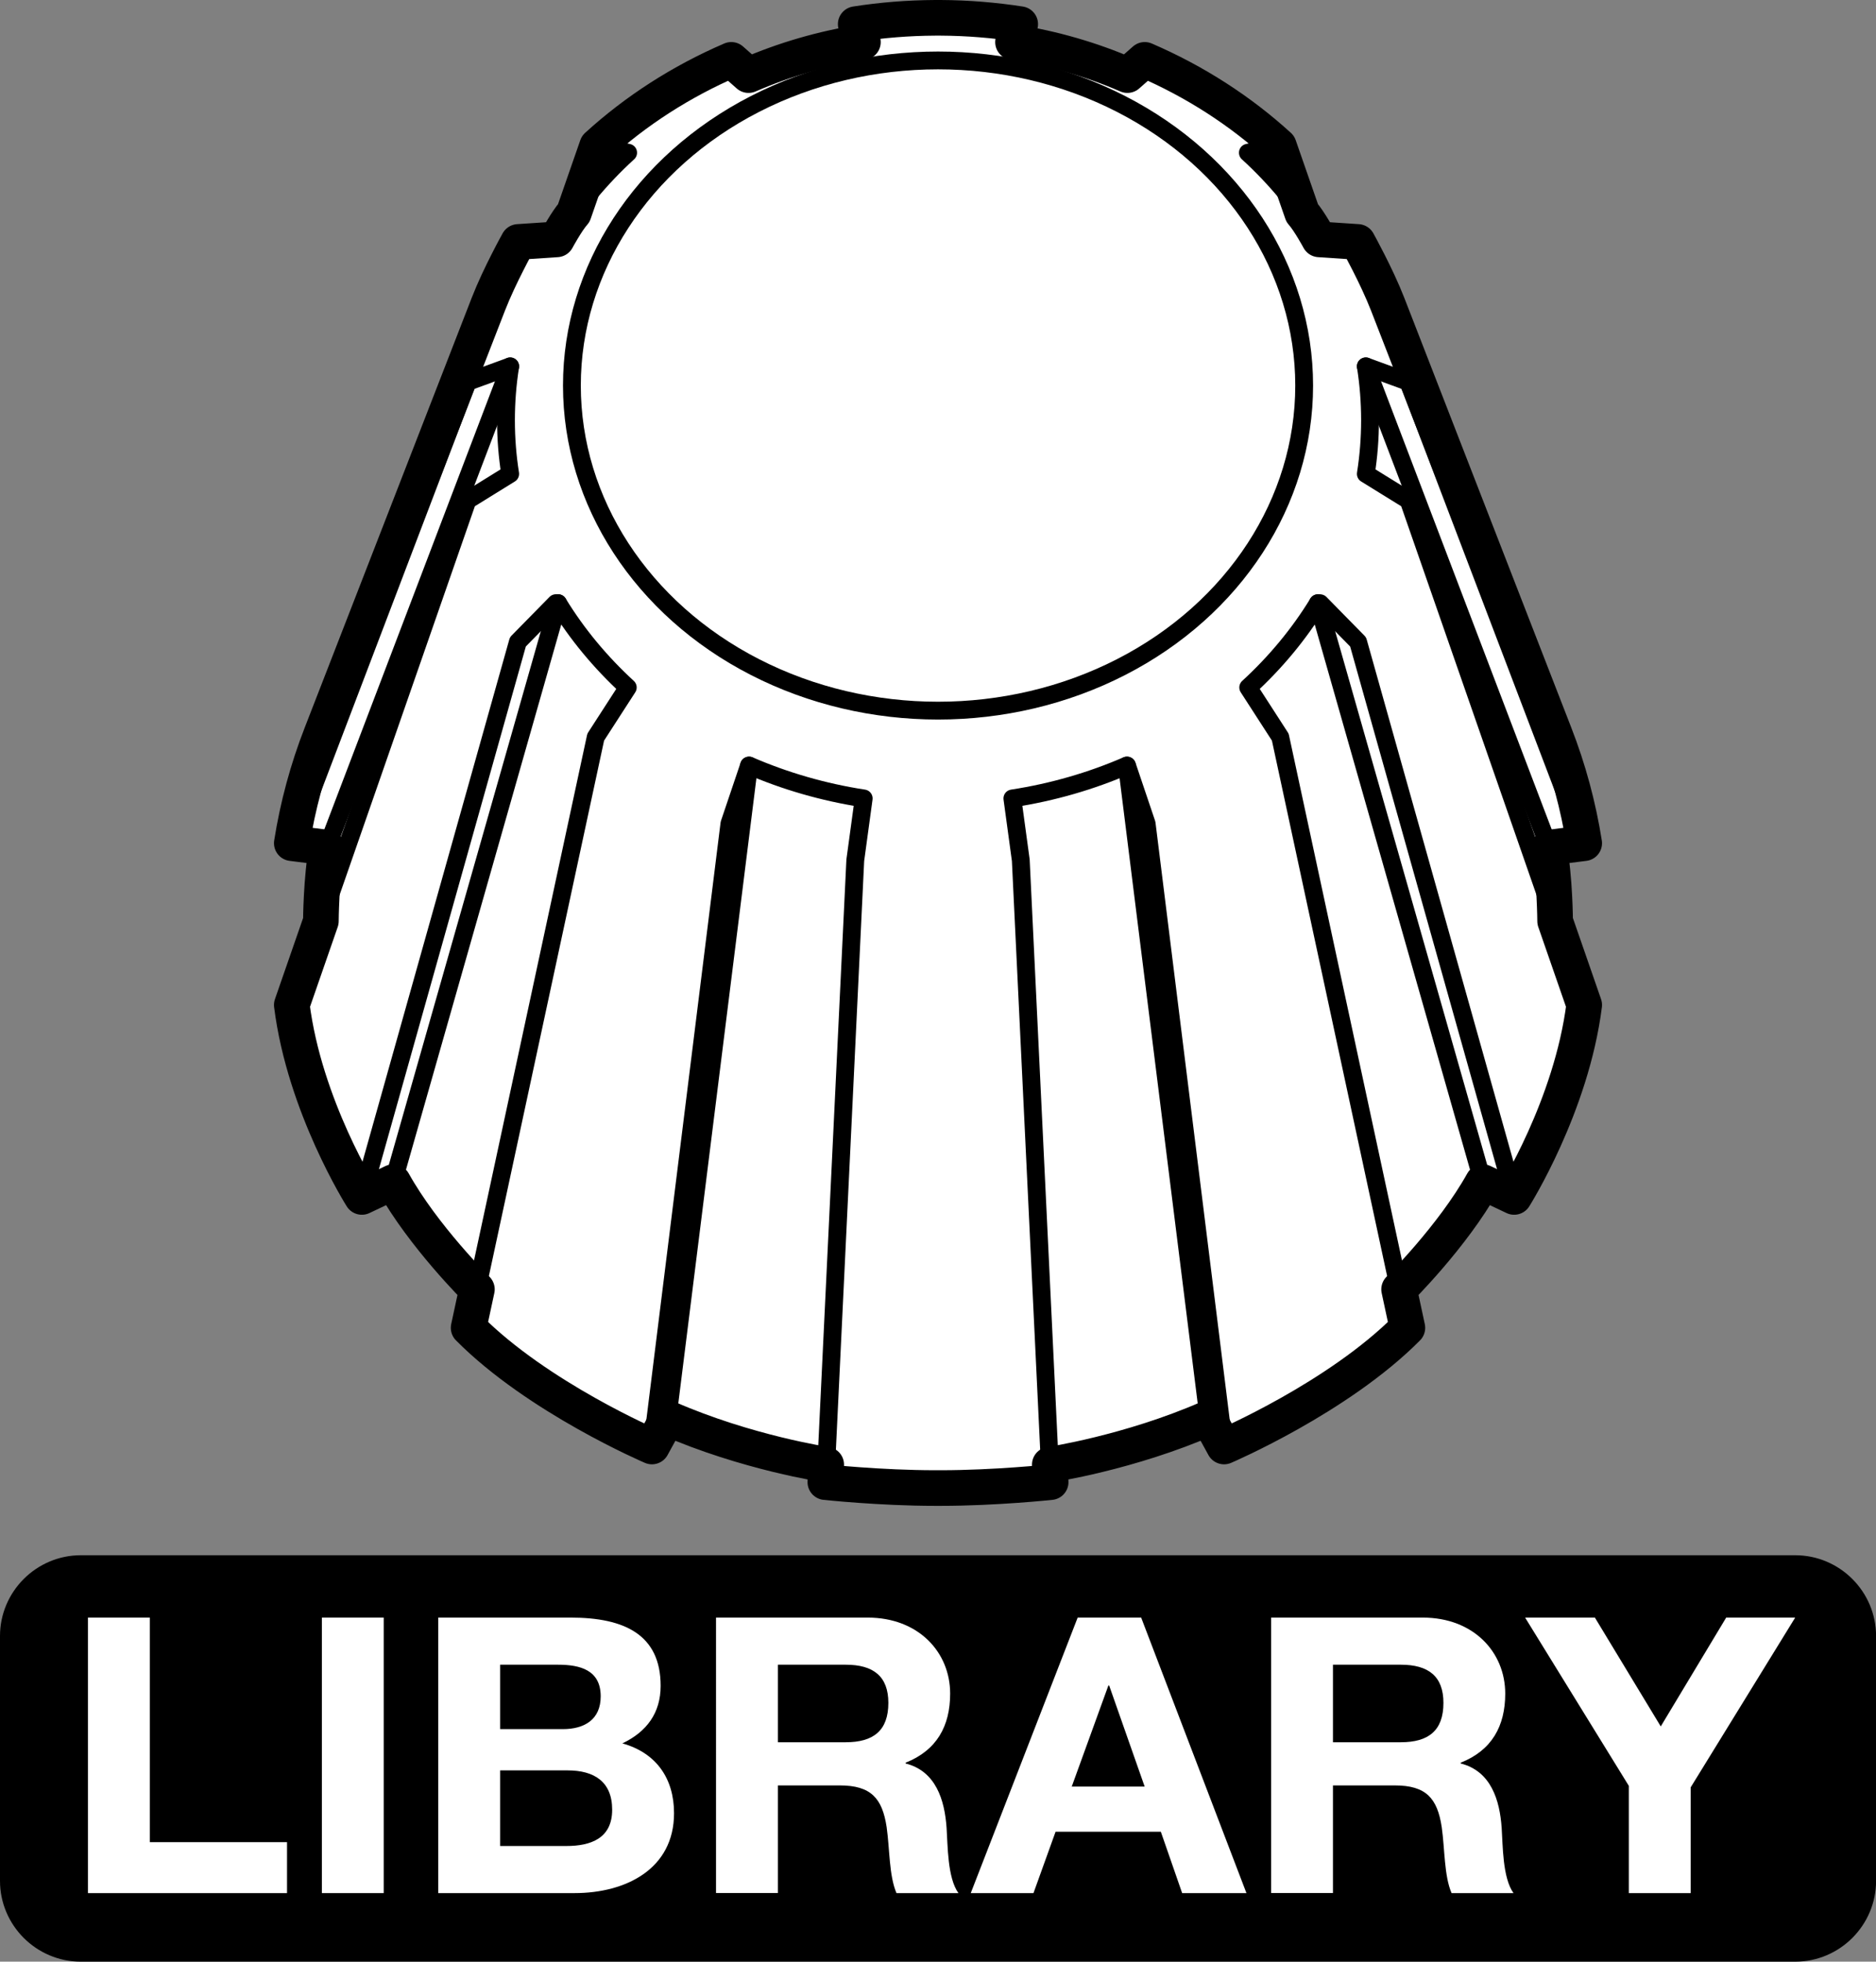
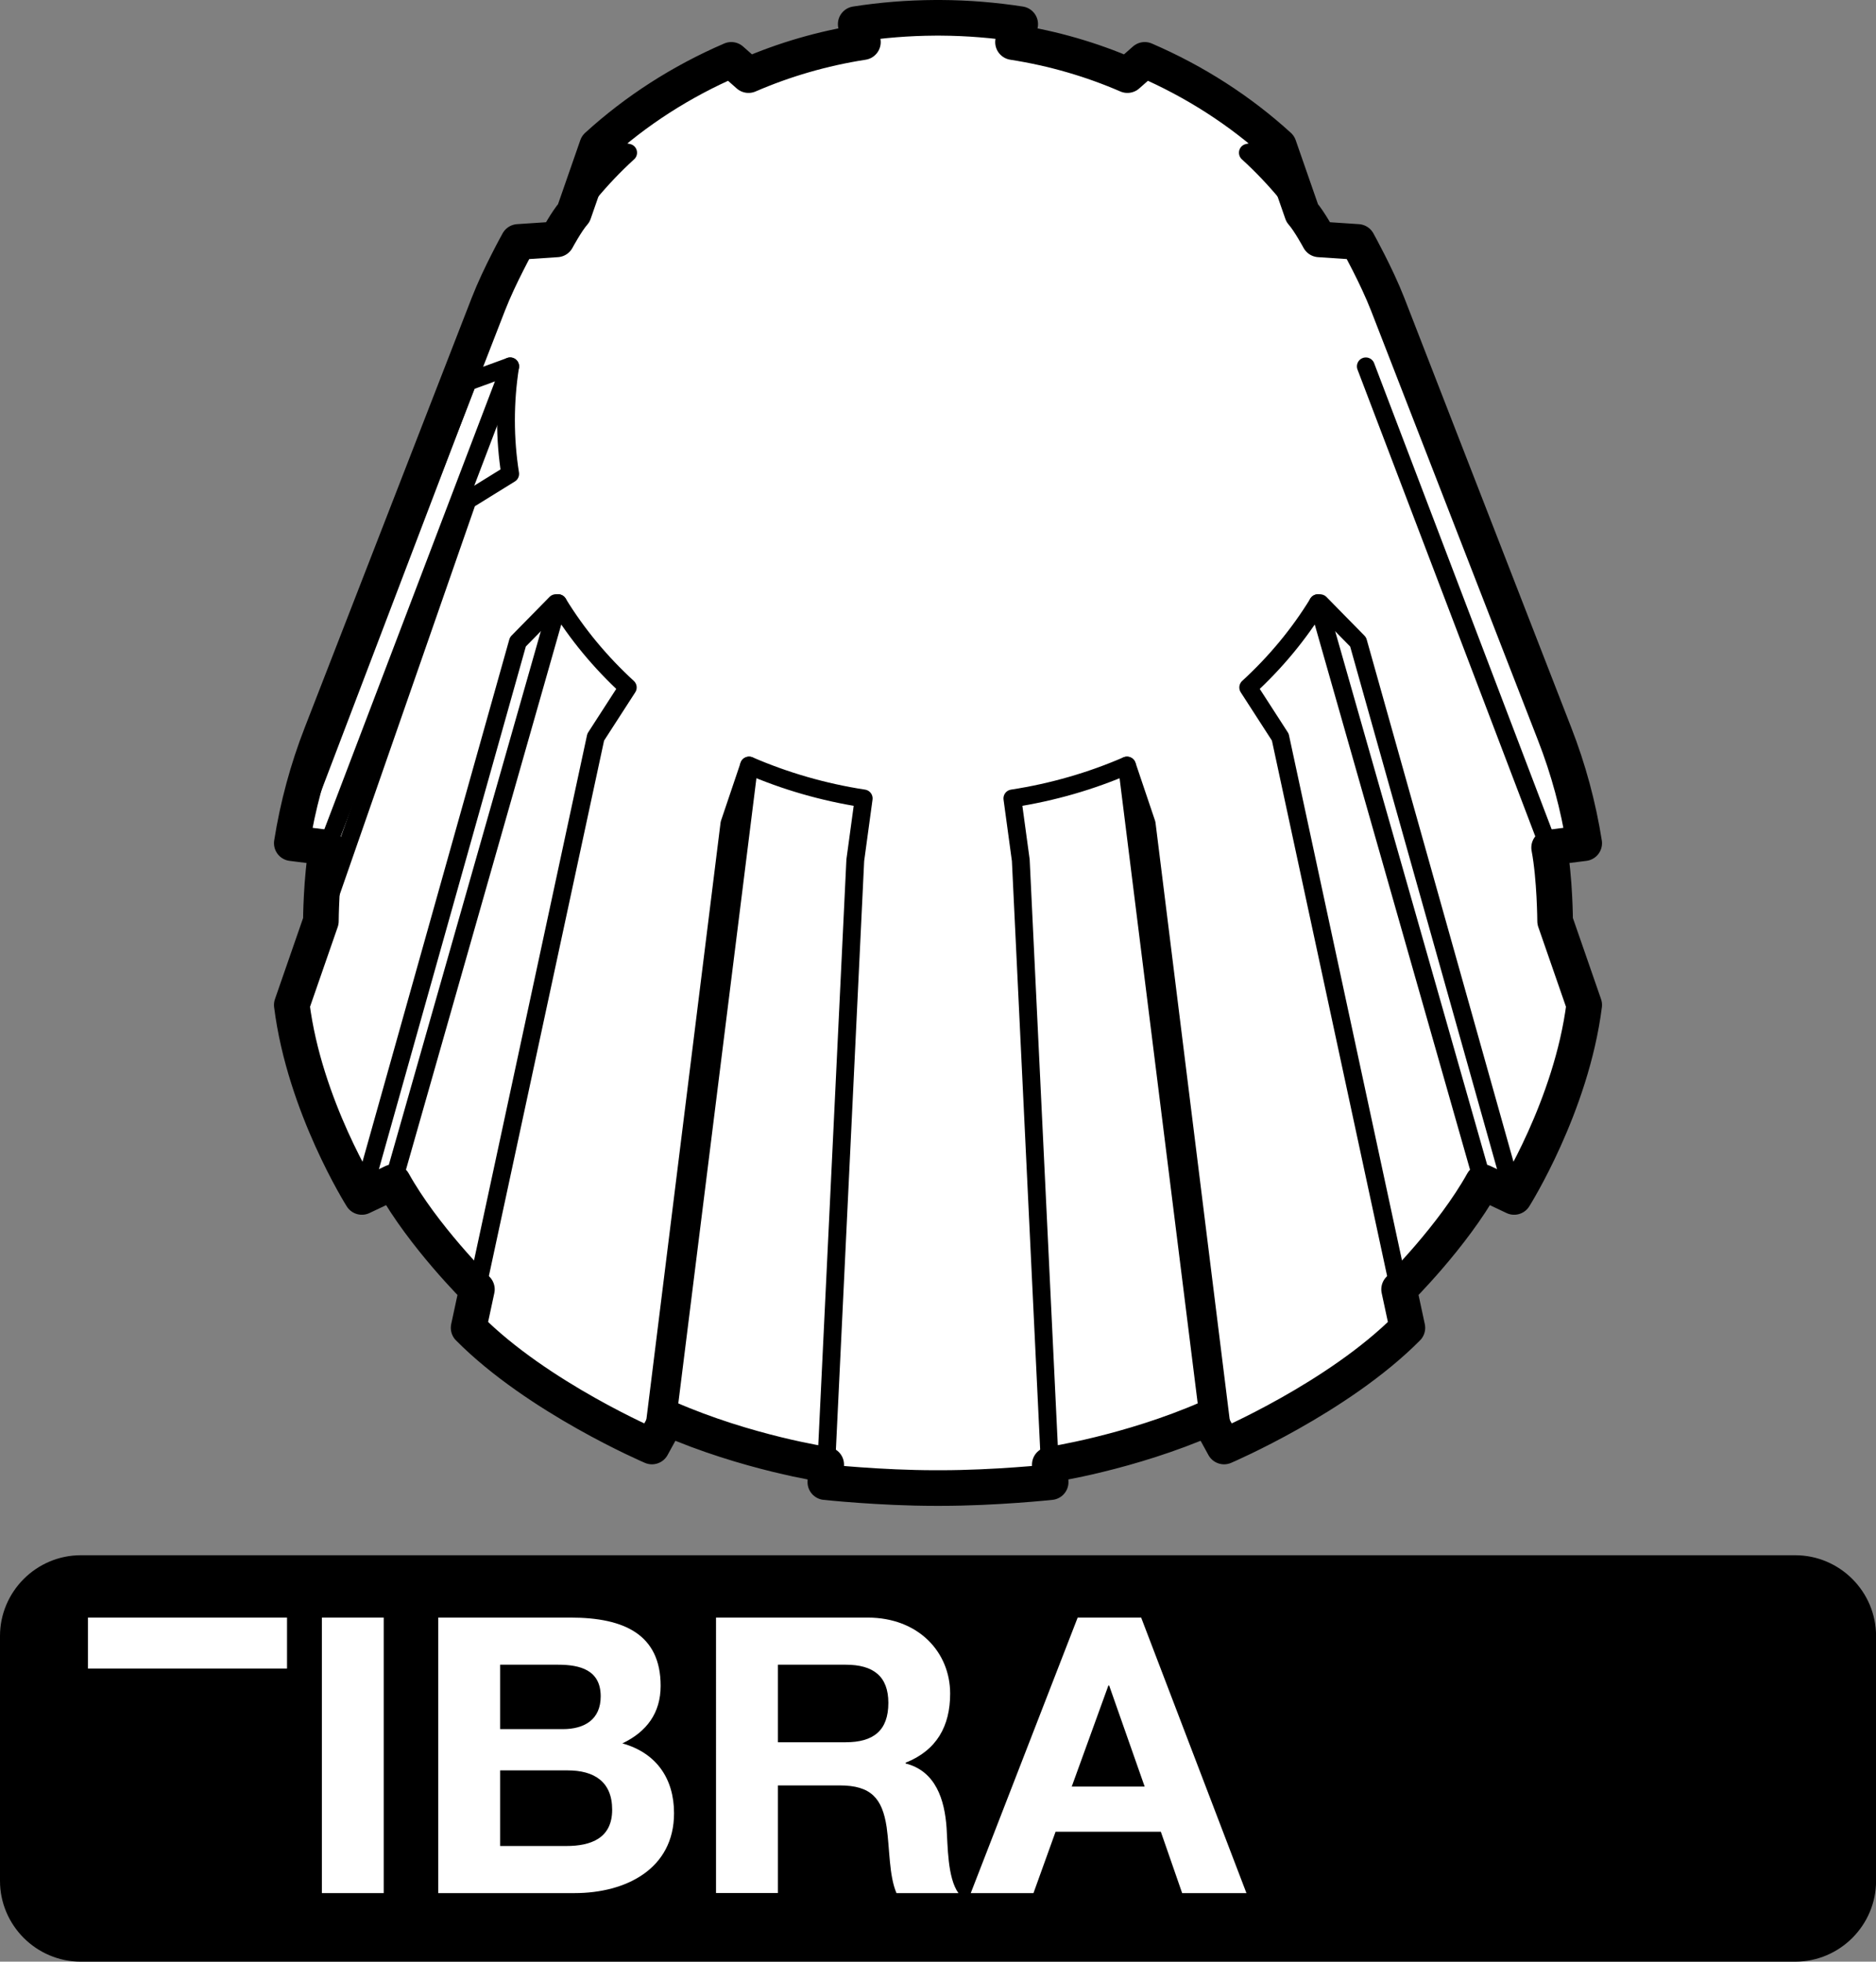
<svg xmlns="http://www.w3.org/2000/svg" version="1.1" id="レイヤー_1" x="0px" y="0px" width="26.321px" height="27.527px" viewBox="0 0 26.321 27.527" style="enable-background:new 0 0 26.321 27.527;" xml:space="preserve">
  <rect x="0" y="0" width="26.321" height="27.527" fill="#808080" stroke="none" />
  <style type="text/css">
	.st0{fill:#FFFFFF;stroke:#000000;stroke-width:0.5;stroke-linecap:round;stroke-linejoin:round;stroke-miterlimit:10;}
	.st1{fill:none;stroke:#000000;stroke-width:0.25;stroke-linecap:round;stroke-linejoin:round;stroke-miterlimit:10;}
	.st2{fill:#FFFFFF;}
</style>
  <g>
    <path class="st0" d="M13.199,20.881c0.77,0,1.542-0.083,1.542-0.083l-0.012-0.245c0,0,1.114-0.166,2.227-0.653l0.218,0.398   c0,0,1.598-0.683,2.572-1.665l-0.116-0.54c0,0,0.751-0.743,1.175-1.505l0.439,0.208c0,0,0.804-1.274,0.983-2.694l-0.408-1.176   c0,0-0.003-0.602-0.084-1.032l0.492-0.062c-0.083-0.524-0.222-1.038-0.415-1.533l-2.343-6.031   c-0.154-0.396-0.419-0.873-0.419-0.873l-0.541-0.036c0,0-0.137-0.255-0.239-0.37l-0.327-0.94c-0.541-0.494-1.177-0.905-1.882-1.209   l-0.243,0.214c-0.5-0.217-1.039-0.375-1.605-0.463l0.101-0.252c-0.363-0.056-0.735-0.087-1.116-0.089h-0.076   c-0.38,0.002-0.753,0.032-1.116,0.089l0.101,0.252c-0.566,0.088-1.104,0.246-1.605,0.463L10.26,0.84   C9.555,1.144,8.919,1.555,8.378,2.049l-0.327,0.94c-0.102,0.115-0.239,0.37-0.239,0.37L7.271,3.395c0,0-0.265,0.476-0.419,0.873   l-2.343,6.031c-0.193,0.495-0.332,1.009-0.415,1.533l0.492,0.062c-0.081,0.43-0.084,1.032-0.084,1.032l-0.408,1.176   c0.178,1.421,0.983,2.694,0.983,2.694l0.439-0.208c0.424,0.762,1.175,1.505,1.175,1.505l-0.116,0.54   c0.974,0.982,2.572,1.665,2.572,1.665L9.365,19.9c1.114,0.488,2.227,0.653,2.227,0.653l-0.012,0.245c0,0,0.772,0.083,1.542,0.083   H13.199z" />
    <path class="st1" d="M7.812,3.359c0.269-0.447,0.607-0.856,1.001-1.216L8.378,2.049" />
-     <ellipse class="st1" cx="13.161" cy="5.41" rx="5.137" ry="4.562" />
    <path class="st1" d="M11.581,20.798l0.419-8.727l0.118-0.867c-0.567-0.087-1.107-0.245-1.608-0.462l-0.003,0.007l-0.273,0.809   l-1.086,8.739" />
    <path class="st1" d="M4.095,14.102l2.464-7.081L7.158,6.65l0,0C7.119,6.404,7.099,6.153,7.099,5.897   c0-0.257,0.02-0.509,0.059-0.756l0,0l-0.6,0.219l-2.464,6.472" />
    <path class="st1" d="M6.575,18.633l1.783-8.289l0.45-0.697l0,0C8.425,9.295,8.095,8.898,7.83,8.464l-0.031,0L7.266,9.007   l-2.189,7.789" />
    <line class="st1" x1="10.509" y1="10.743" x2="9.365" y2="19.9" />
    <line class="st1" x1="7.83" y1="8.464" x2="5.516" y2="16.589" />
    <line class="st1" x1="7.158" y1="5.141" x2="4.587" y2="11.893" />
    <path class="st1" d="M18.509,3.359c-0.269-0.447-0.607-0.856-1.001-1.216l0.435-0.094" />
    <path class="st1" d="M14.741,20.798l-0.419-8.727l-0.118-0.867c0.567-0.087,1.107-0.245,1.608-0.462l0.003,0.007l0.273,0.809   l1.086,8.739" />
-     <path class="st1" d="M22.227,14.102l-2.464-7.081L19.163,6.65l0,0c0.039-0.246,0.059-0.498,0.059-0.753   c0-0.257-0.02-0.509-0.059-0.756l0,0l0.6,0.219l2.464,6.472" />
    <path class="st1" d="M19.746,18.633l-1.783-8.289l-0.45-0.697l0,0c0.383-0.351,0.713-0.749,0.978-1.182l0.031,0l0.533,0.543   l2.189,7.789" />
    <line class="st1" x1="15.812" y1="10.743" x2="16.956" y2="19.9" />
    <line class="st1" x1="18.491" y1="8.464" x2="20.805" y2="16.589" />
    <line class="st1" x1="19.163" y1="5.141" x2="21.734" y2="11.893" />
  </g>
  <g>
    <path d="M1.134,27.527C0.51,27.527,0,27.017,0,26.393l0-3.435c0-0.624,0.51-1.134,1.134-1.134h24.054   c0.624,0,1.134,0.51,1.134,1.134v3.435c0,0.624-0.51,1.134-1.134,1.134H1.134z" />
    <g>
-       <path class="st2" d="M1.234,22.699h0.868v3.151h1.925v0.715H1.234V22.699z" />
+       <path class="st2" d="M1.234,22.699h0.868h1.925v0.715H1.234V22.699z" />
      <path class="st2" d="M4.516,22.699h0.868v3.866H4.516V22.699z" />
      <path class="st2" d="M6.149,22.699h1.859c0.752,0,1.261,0.239,1.261,0.958c0,0.379-0.194,0.644-0.537,0.807    c0.481,0.135,0.725,0.498,0.725,0.98c0,0.785-0.68,1.121-1.394,1.121H6.149V22.699z M7.017,24.264h0.88    c0.304,0,0.531-0.135,0.531-0.46c0-0.369-0.288-0.444-0.598-0.444H7.017V24.264z M7.017,25.904h0.93    c0.343,0,0.642-0.108,0.642-0.509c0-0.395-0.254-0.552-0.625-0.552H7.017V25.904z" />
      <path class="st2" d="M10.045,22.699h2.13c0.708,0,1.156,0.482,1.156,1.067c0,0.455-0.188,0.796-0.625,0.969v0.011    c0.426,0.108,0.548,0.514,0.575,0.904c0.017,0.244,0.011,0.699,0.166,0.915h-0.869c-0.105-0.244-0.094-0.617-0.138-0.926    c-0.061-0.406-0.221-0.585-0.658-0.585h-0.868v1.51h-0.868V22.699z M10.914,24.448h0.952c0.387,0,0.598-0.162,0.598-0.552    c0-0.373-0.21-0.536-0.598-0.536h-0.952V24.448z" />
      <path class="st2" d="M15.12,22.699h0.891l1.477,3.866h-0.902l-0.299-0.861h-1.477l-0.31,0.861h-0.88L15.12,22.699z M15.037,25.07    h1.023l-0.498-1.418h-0.011L15.037,25.07z" />
-       <path class="st2" d="M17.833,22.699h2.13c0.708,0,1.156,0.482,1.156,1.067c0,0.455-0.188,0.796-0.625,0.969v0.011    c0.426,0.108,0.548,0.514,0.575,0.904c0.017,0.244,0.011,0.699,0.166,0.915h-0.869c-0.105-0.244-0.094-0.617-0.138-0.926    c-0.061-0.406-0.221-0.585-0.658-0.585h-0.868v1.51h-0.868V22.699z M18.702,24.448h0.952c0.387,0,0.598-0.162,0.598-0.552    c0-0.373-0.21-0.536-0.598-0.536h-0.952V24.448z" />
-       <path class="st2" d="M22.853,25.06l-1.455-2.361h0.979l0.924,1.527l0.918-1.527h0.968l-1.466,2.382v1.484h-0.868V25.06z" />
    </g>
  </g>
</svg>